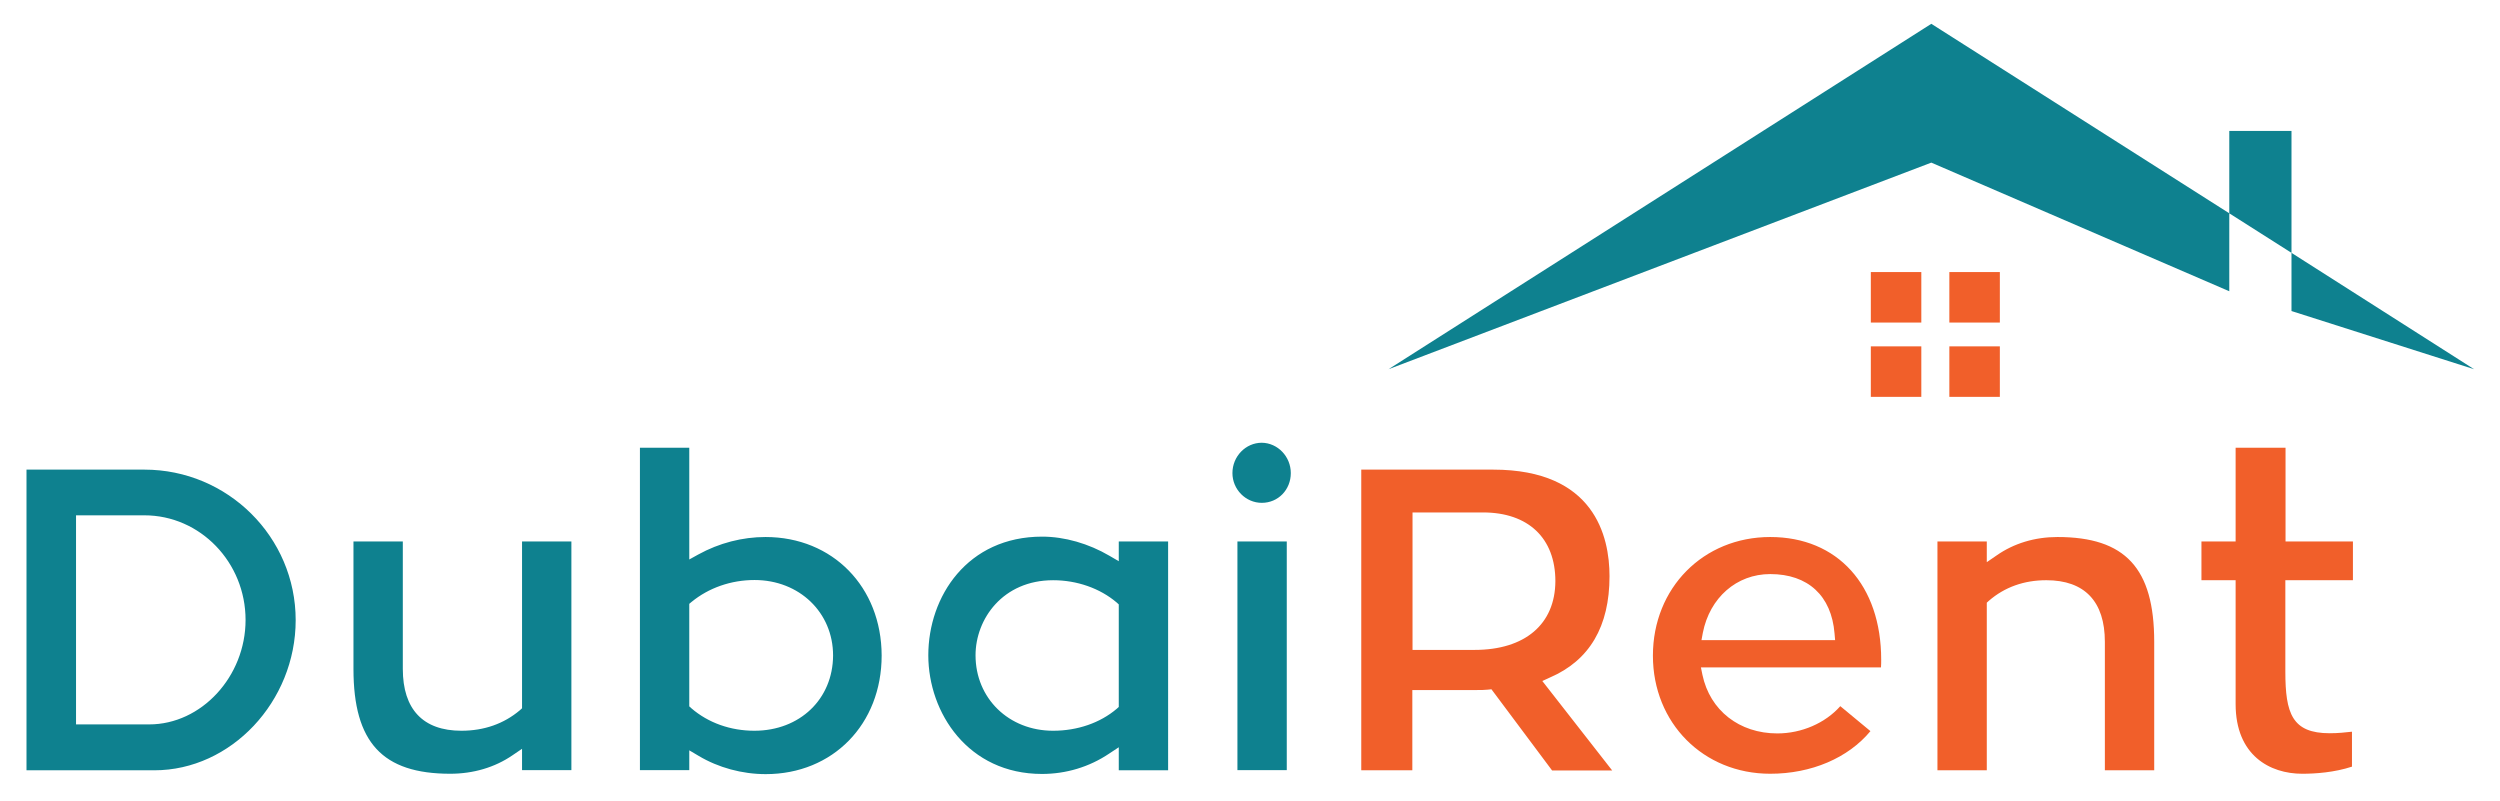
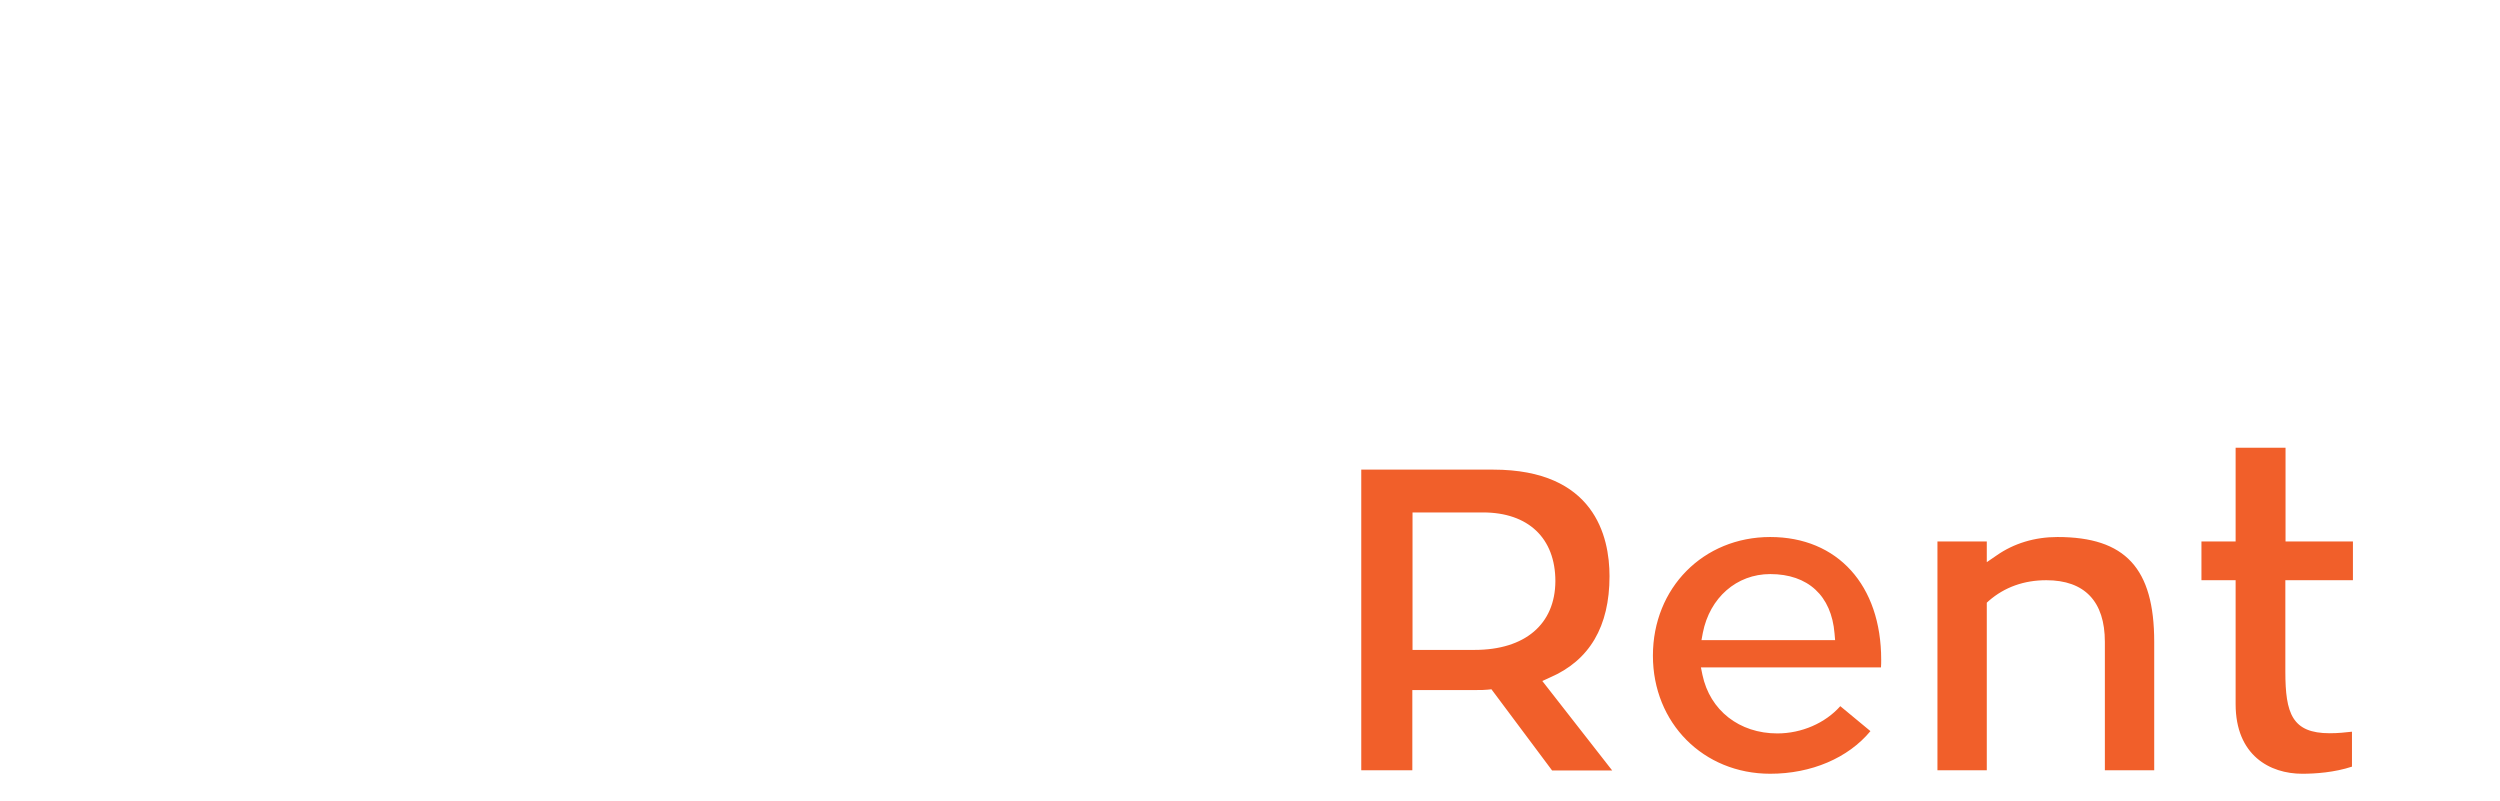
<svg xmlns="http://www.w3.org/2000/svg" id="Layer_1" x="0px" y="0px" viewBox="0 0 1302.1 417" style="enable-background:new 0 0 1302.1 417;" xml:space="preserve">
  <style type="text/css"> .st0{fill:#0E818F;} .st1{fill:#F15F2A;} </style>
  <g>
-     <path class="st0" d="M75.2,244.6H13.8v156.6h66.6c39.9,0,73.6-35.8,73.6-78.2C154,279.7,118.6,244.6,75.2,244.6z M77.7,377.3H39.6 V268.4h35.6c29.1,0,52.7,24.5,52.7,54.5C127.9,352.4,104.9,377.3,77.7,377.3z M240.3,380.6c11.8,0,22.1-3.6,30.5-10.7l1.1-1V282 h25.7v119.1h-25.7V390l-5,3.4c-9.2,6.3-20.4,9.6-32.4,9.6c-35.3,0-50.4-16.3-50.4-54.6V282h25.7v66.4 C209.8,369.4,220.3,380.6,240.3,380.6z M398.7,279.7c-12,0-24.1,3.1-35,9.1l-4.7,2.6v-58.2h-25.7v167.9h25.7v-10.3l4.9,2.9 c10.2,6.1,22.6,9.5,34.9,9.5c35,0,60.4-26,60.4-61.8C459.1,305.7,433.7,279.7,398.7,279.7z M392.9,380.6c-12.4,0-24-4.1-32.8-11.7 l-1.1-1v-53.4l1.2-1c8.9-7.3,20.5-11.4,32.8-11.4c23.3,0,40.9,16.9,40.9,39.3C433.8,364.1,416.6,380.6,392.9,380.6z M483.5,341.3 c0,30,20.8,61.8,59.2,61.8c12.5,0,24.6-3.6,35-10.6l5-3.3v12h25.7V282h-25.7v10.3l-4.8-2.8c-10.9-6.4-23.4-10-35.1-10 C503.9,279.5,483.5,310.6,483.5,341.3z M581.6,313.8l1.1,1v53.4l-1.1,1c-8.6,7.3-20.4,11.4-33.1,11.4c-23.1,0-40.4-16.9-40.4-39.3 c0-18.9,14.2-39.1,40.4-39.1C560.9,302.2,572.9,306.4,581.6,313.8z M644.5,282h25.7v119.1h-25.7V282z M672.3,246.4 c0,8.7-6.6,15.5-15.1,15.5c-8.4,0-15.3-7-15.3-15.5c0-8.7,6.9-15.8,15.3-15.8C665.5,230.7,672.3,237.8,672.3,246.4z" />
    <path class="st1" d="M807.2,352.9c20.7-8.9,31.1-26.6,31.1-52.8c0-20.8-7.9-55.5-60.6-55.5H709v156.6h26.6v-41.8h33.5 c2,0,4.2,0,5.8-0.2l1.9-0.2l31.6,42.3h31.3l-36.4-46.6L807.2,352.9z M768,338.5h-32.3v-71.6h36.7c23.6,0,37.7,13.4,37.7,35.8 C810,325.1,794.3,338.5,768,338.5z M922,279.7c-34.8,0-61.1,26.5-61.1,61.8c0,35.1,26.3,61.5,61.1,61.5c21.4,0,40.6-8.2,52.2-22.2 l-15.7-13c-7.8,8.8-20.1,14.2-32.8,14.2c-19.8,0-35.1-12-39-30.5l-0.8-3.9h93.8c0-0.1,0-0.1,0-0.2c0.1-1.2,0.1-2.5,0.1-3.8 C979.8,304.8,957.1,279.7,922,279.7z M886.2,333.4l0.7-3.8c3.6-18.3,17.6-30.6,35.1-30.6c19.7,0,31.9,11.3,33.5,30.9l0.3,3.5H886.2 z M1122,334.3v66.9h-25.7v-66.9c0-21-10.5-32.1-30.5-32.1c-11.6,0-21.7,3.6-29.9,10.7l-1.1,1v87.3h-25.7V282h25.7v10.8l5.1-3.5 c9-6.3,19.9-9.6,31.7-9.6C1107,279.7,1122,296,1122,334.3z M1190.3,302.2v47.6c0,21.8,3.5,32.1,23.1,32.1c4.3,0,8.1-0.4,11.6-0.8 v18.2c-9.1,3-19,3.7-25.9,3.7c-16.8,0-34.7-9.5-34.7-36.3v-64.5h-17.8V282h17.8v-48.8h26V282h35.1v20.2H1190.3z" />
-     <path class="st0" d="M1193.5,162v-30.3l95.1,60.6L1193.5,162z M1005.9,12.4L723.2,192.3l282.7-107.6l155.2,67v-40.6L1005.9,12.4z M1193.5,68.2h-32.4v42.9l32.4,20.6V68.2z" />
-     <path class="st1" d="M1000.7,168h-26.3v-26.3h26.3V168z M1041.6,141.7h-26.3V168h26.3V141.7z M1000.7,180.4h-26.3v26.3h26.3V180.4z M1041.6,180.4h-26.3v26.3h26.3V180.4z" />
  </g>
</svg>